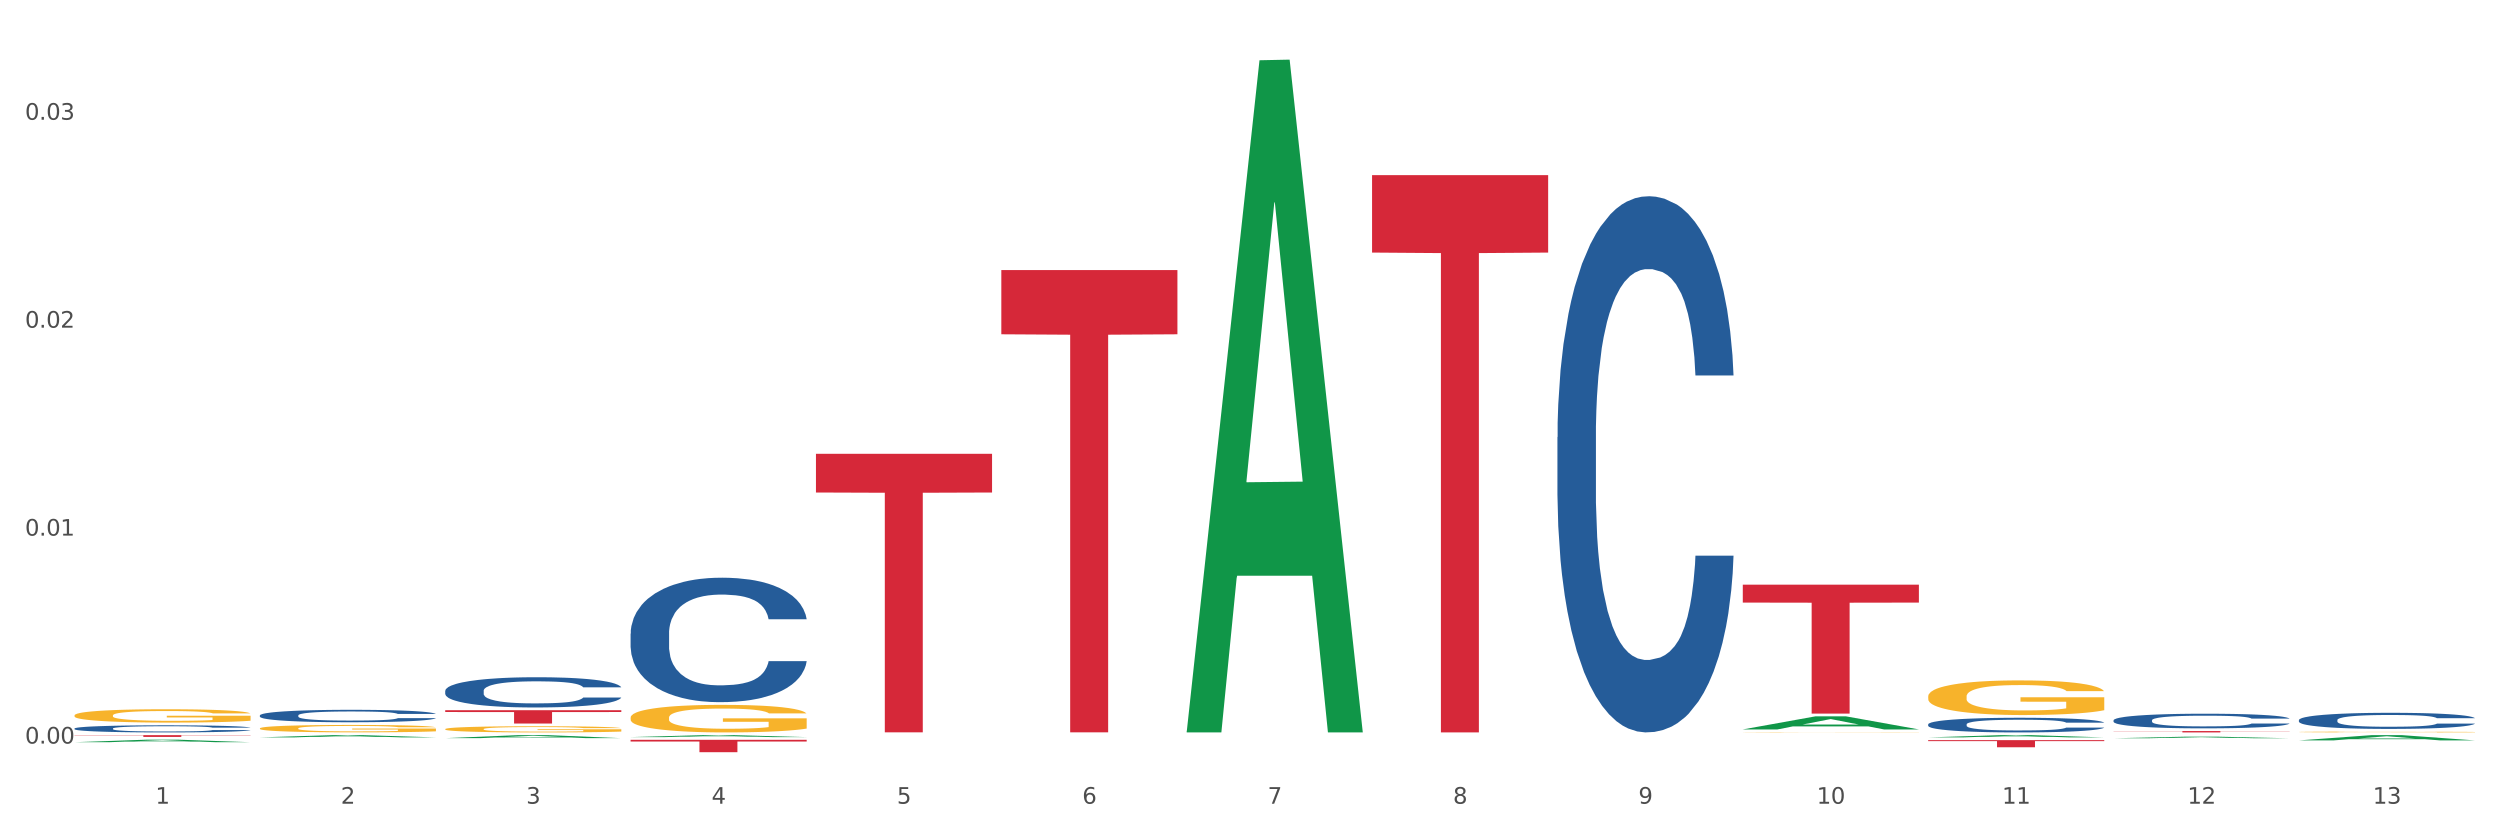
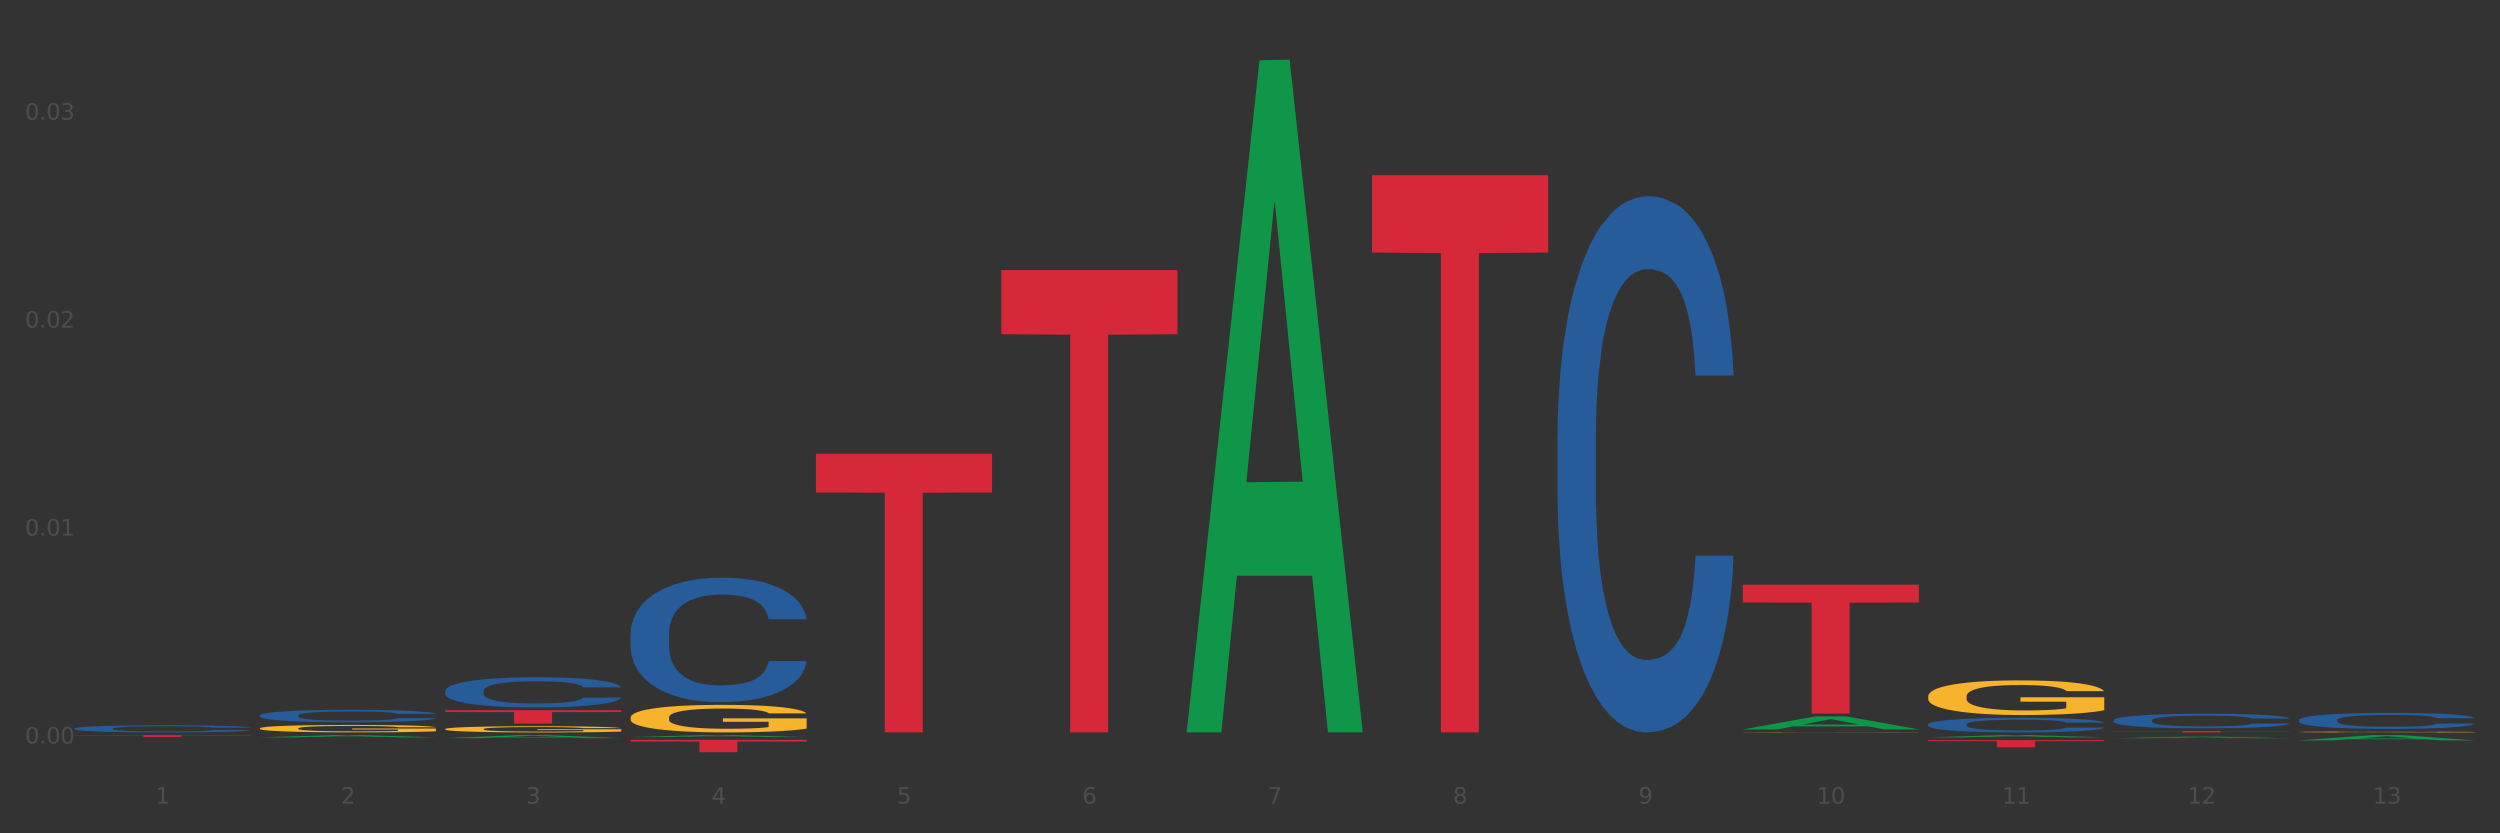
<svg xmlns="http://www.w3.org/2000/svg" xmlns:xlink="http://www.w3.org/1999/xlink" width="1080pt" height="360pt" viewBox="0 0 1080 360" version="1.1">
  <rect x="0" y="0" width="1080" height="360" fill="#333333" stroke="none" />
  <defs>
    <style type="text/css">*{stroke-linejoin: round; stroke-linecap: butt}</style>
  </defs>
  <g id="figure_1">
    <g id="patch_1">
-       <path d="M 0 360  L 1080 360  L 1080 0  L 0 0  z " style="fill: #ffffff; stroke: #ffffff; stroke-linejoin: miter" />
-     </g>
+       </g>
    <g id="axes_1">
      <g id="matplotlib.axis_1">
        <g id="xtick_1">
          <g id="text_1">
            <g style="fill: #4d4d4d" transform="translate(67.159 347.204) scale(0.096 -0.096)">
              <defs>
                <path id="DejaVuSans-31" d="M 794 531  L 1825 531  L 1825 4091  L 703 3866  L 703 4441  L 1819 4666  L 2450 4666  L 2450 531  L 3481 531  L 3481 0  L 794 0  L 794 531  z " transform="scale(0.016)" />
              </defs>
              <use xlink:href="#DejaVuSans-31" />
            </g>
          </g>
        </g>
        <g id="xtick_2">
          <g id="text_2">
            <g style="fill: #4d4d4d" transform="translate(147.238 347.204) scale(0.096 -0.096)">
              <defs>
                <path id="DejaVuSans-32" d="M 1228 531  L 3431 531  L 3431 0  L 469 0  L 469 531  Q 828 903 1448 1529  Q 2069 2156 2228 2338  Q 2531 2678 2651 2914  Q 2772 3150 2772 3378  Q 2772 3750 2511 3984  Q 2250 4219 1831 4219  Q 1534 4219 1204 4116  Q 875 4013 500 3803  L 500 4441  Q 881 4594 1212 4672  Q 1544 4750 1819 4750  Q 2544 4750 2975 4387  Q 3406 4025 3406 3419  Q 3406 3131 3298 2873  Q 3191 2616 2906 2266  Q 2828 2175 2409 1742  Q 1991 1309 1228 531  z " transform="scale(0.016)" />
              </defs>
              <use xlink:href="#DejaVuSans-32" />
            </g>
          </g>
        </g>
        <g id="xtick_3">
          <g id="text_3">
            <g style="fill: #4d4d4d" transform="translate(227.317 347.204) scale(0.096 -0.096)">
              <defs>
                <path id="DejaVuSans-33" d="M 2597 2516  Q 3050 2419 3304 2112  Q 3559 1806 3559 1356  Q 3559 666 3084 287  Q 2609 -91 1734 -91  Q 1441 -91 1130 -33  Q 819 25 488 141  L 488 750  Q 750 597 1062 519  Q 1375 441 1716 441  Q 2309 441 2620 675  Q 2931 909 2931 1356  Q 2931 1769 2642 2001  Q 2353 2234 1838 2234  L 1294 2234  L 1294 2753  L 1863 2753  Q 2328 2753 2575 2939  Q 2822 3125 2822 3475  Q 2822 3834 2567 4026  Q 2313 4219 1838 4219  Q 1578 4219 1281 4162  Q 984 4106 628 3988  L 628 4550  Q 988 4650 1302 4700  Q 1616 4750 1894 4750  Q 2613 4750 3031 4423  Q 3450 4097 3450 3541  Q 3450 3153 3228 2886  Q 3006 2619 2597 2516  z " transform="scale(0.016)" />
              </defs>
              <use xlink:href="#DejaVuSans-33" />
            </g>
          </g>
        </g>
        <g id="xtick_4">
          <g id="text_4">
            <g style="fill: #4d4d4d" transform="translate(307.396 347.204) scale(0.096 -0.096)">
              <defs>
                <path id="DejaVuSans-34" d="M 2419 4116  L 825 1625  L 2419 1625  L 2419 4116  z M 2253 4666  L 3047 4666  L 3047 1625  L 3713 1625  L 3713 1100  L 3047 1100  L 3047 0  L 2419 0  L 2419 1100  L 313 1100  L 313 1709  L 2253 4666  z " transform="scale(0.016)" />
              </defs>
              <use xlink:href="#DejaVuSans-34" />
            </g>
          </g>
        </g>
        <g id="xtick_5">
          <g id="text_5">
            <g style="fill: #4d4d4d" transform="translate(387.475 347.204) scale(0.096 -0.096)">
              <defs>
                <path id="DejaVuSans-35" d="M 691 4666  L 3169 4666  L 3169 4134  L 1269 4134  L 1269 2991  Q 1406 3038 1543 3061  Q 1681 3084 1819 3084  Q 2600 3084 3056 2656  Q 3513 2228 3513 1497  Q 3513 744 3044 326  Q 2575 -91 1722 -91  Q 1428 -91 1123 -41  Q 819 9 494 109  L 494 744  Q 775 591 1075 516  Q 1375 441 1709 441  Q 2250 441 2565 725  Q 2881 1009 2881 1497  Q 2881 1984 2565 2268  Q 2250 2553 1709 2553  Q 1456 2553 1204 2497  Q 953 2441 691 2322  L 691 4666  z " transform="scale(0.016)" />
              </defs>
              <use xlink:href="#DejaVuSans-35" />
            </g>
          </g>
        </g>
        <g id="xtick_6">
          <g id="text_6">
            <g style="fill: #4d4d4d" transform="translate(467.554 347.204) scale(0.096 -0.096)">
              <defs>
                <path id="DejaVuSans-36" d="M 2113 2584  Q 1688 2584 1439 2293  Q 1191 2003 1191 1497  Q 1191 994 1439 701  Q 1688 409 2113 409  Q 2538 409 2786 701  Q 3034 994 3034 1497  Q 3034 2003 2786 2293  Q 2538 2584 2113 2584  z M 3366 4563  L 3366 3988  Q 3128 4100 2886 4159  Q 2644 4219 2406 4219  Q 1781 4219 1451 3797  Q 1122 3375 1075 2522  Q 1259 2794 1537 2939  Q 1816 3084 2150 3084  Q 2853 3084 3261 2657  Q 3669 2231 3669 1497  Q 3669 778 3244 343  Q 2819 -91 2113 -91  Q 1303 -91 875 529  Q 447 1150 447 2328  Q 447 3434 972 4092  Q 1497 4750 2381 4750  Q 2619 4750 2861 4703  Q 3103 4656 3366 4563  z " transform="scale(0.016)" />
              </defs>
              <use xlink:href="#DejaVuSans-36" />
            </g>
          </g>
        </g>
        <g id="xtick_7">
          <g id="text_7">
            <g style="fill: #4d4d4d" transform="translate(547.634 347.204) scale(0.096 -0.096)">
              <defs>
                <path id="DejaVuSans-37" d="M 525 4666  L 3525 4666  L 3525 4397  L 1831 0  L 1172 0  L 2766 4134  L 525 4134  L 525 4666  z " transform="scale(0.016)" />
              </defs>
              <use xlink:href="#DejaVuSans-37" />
            </g>
          </g>
        </g>
        <g id="xtick_8">
          <g id="text_8">
            <g style="fill: #4d4d4d" transform="translate(627.713 347.204) scale(0.096 -0.096)">
              <defs>
                <path id="DejaVuSans-38" d="M 2034 2216  Q 1584 2216 1326 1975  Q 1069 1734 1069 1313  Q 1069 891 1326 650  Q 1584 409 2034 409  Q 2484 409 2743 651  Q 3003 894 3003 1313  Q 3003 1734 2745 1975  Q 2488 2216 2034 2216  z M 1403 2484  Q 997 2584 770 2862  Q 544 3141 544 3541  Q 544 4100 942 4425  Q 1341 4750 2034 4750  Q 2731 4750 3128 4425  Q 3525 4100 3525 3541  Q 3525 3141 3298 2862  Q 3072 2584 2669 2484  Q 3125 2378 3379 2068  Q 3634 1759 3634 1313  Q 3634 634 3220 271  Q 2806 -91 2034 -91  Q 1263 -91 848 271  Q 434 634 434 1313  Q 434 1759 690 2068  Q 947 2378 1403 2484  z M 1172 3481  Q 1172 3119 1398 2916  Q 1625 2713 2034 2713  Q 2441 2713 2670 2916  Q 2900 3119 2900 3481  Q 2900 3844 2670 4047  Q 2441 4250 2034 4250  Q 1625 4250 1398 4047  Q 1172 3844 1172 3481  z " transform="scale(0.016)" />
              </defs>
              <use xlink:href="#DejaVuSans-38" />
            </g>
          </g>
        </g>
        <g id="xtick_9">
          <g id="text_9">
            <g style="fill: #4d4d4d" transform="translate(707.792 347.204) scale(0.096 -0.096)">
              <defs>
                <path id="DejaVuSans-39" d="M 703 97  L 703 672  Q 941 559 1184 500  Q 1428 441 1663 441  Q 2288 441 2617 861  Q 2947 1281 2994 2138  Q 2813 1869 2534 1725  Q 2256 1581 1919 1581  Q 1219 1581 811 2004  Q 403 2428 403 3163  Q 403 3881 828 4315  Q 1253 4750 1959 4750  Q 2769 4750 3195 4129  Q 3622 3509 3622 2328  Q 3622 1225 3098 567  Q 2575 -91 1691 -91  Q 1453 -91 1209 -44  Q 966 3 703 97  z M 1959 2075  Q 2384 2075 2632 2365  Q 2881 2656 2881 3163  Q 2881 3666 2632 3958  Q 2384 4250 1959 4250  Q 1534 4250 1286 3958  Q 1038 3666 1038 3163  Q 1038 2656 1286 2365  Q 1534 2075 1959 2075  z " transform="scale(0.016)" />
              </defs>
              <use xlink:href="#DejaVuSans-39" />
            </g>
          </g>
        </g>
        <g id="xtick_10">
          <g id="text_10">
            <g style="fill: #4d4d4d" transform="translate(784.817 347.204) scale(0.096 -0.096)">
              <defs>
                <path id="DejaVuSans-30" d="M 2034 4250  Q 1547 4250 1301 3770  Q 1056 3291 1056 2328  Q 1056 1369 1301 889  Q 1547 409 2034 409  Q 2525 409 2770 889  Q 3016 1369 3016 2328  Q 3016 3291 2770 3770  Q 2525 4250 2034 4250  z M 2034 4750  Q 2819 4750 3233 4129  Q 3647 3509 3647 2328  Q 3647 1150 3233 529  Q 2819 -91 2034 -91  Q 1250 -91 836 529  Q 422 1150 422 2328  Q 422 3509 836 4129  Q 1250 4750 2034 4750  z " transform="scale(0.016)" />
              </defs>
              <use xlink:href="#DejaVuSans-31" />
              <use xlink:href="#DejaVuSans-30" transform="translate(63.623 0)" />
            </g>
          </g>
        </g>
        <g id="xtick_11">
          <g id="text_11">
            <g style="fill: #4d4d4d" transform="translate(864.896 347.204) scale(0.096 -0.096)">
              <use xlink:href="#DejaVuSans-31" />
              <use xlink:href="#DejaVuSans-31" transform="translate(63.623 0)" />
            </g>
          </g>
        </g>
        <g id="xtick_12">
          <g id="text_12">
            <g style="fill: #4d4d4d" transform="translate(944.975 347.204) scale(0.096 -0.096)">
              <use xlink:href="#DejaVuSans-31" />
              <use xlink:href="#DejaVuSans-32" transform="translate(63.623 0)" />
            </g>
          </g>
        </g>
        <g id="xtick_13">
          <g id="text_13">
            <g style="fill: #4d4d4d" transform="translate(1025.054 347.204) scale(0.096 -0.096)">
              <use xlink:href="#DejaVuSans-31" />
              <use xlink:href="#DejaVuSans-33" transform="translate(63.623 0)" />
            </g>
          </g>
        </g>
        <g id="xtick_14" />
        <g id="xtick_15" />
        <g id="xtick_16" />
        <g id="xtick_17" />
        <g id="xtick_18" />
        <g id="xtick_19" />
        <g id="xtick_20" />
        <g id="xtick_21" />
        <g id="xtick_22" />
        <g id="xtick_23" />
        <g id="xtick_24" />
        <g id="xtick_25" />
      </g>
      <g id="matplotlib.axis_2">
        <g id="ytick_1">
          <g id="text_14">
            <g style="fill: #4d4d4d" transform="translate(10.8 321.223) scale(0.096 -0.096)">
              <defs>
                <path id="DejaVuSans-2e" d="M 684 794  L 1344 794  L 1344 0  L 684 0  L 684 794  z " transform="scale(0.016)" />
              </defs>
              <use xlink:href="#DejaVuSans-30" />
              <use xlink:href="#DejaVuSans-2e" transform="translate(63.623 0)" />
              <use xlink:href="#DejaVuSans-30" transform="translate(95.41 0)" />
              <use xlink:href="#DejaVuSans-30" transform="translate(159.033 0)" />
            </g>
          </g>
        </g>
        <g id="ytick_2">
          <g id="text_15">
            <g style="fill: #4d4d4d" transform="translate(10.8 231.391) scale(0.096 -0.096)">
              <use xlink:href="#DejaVuSans-30" />
              <use xlink:href="#DejaVuSans-2e" transform="translate(63.623 0)" />
              <use xlink:href="#DejaVuSans-30" transform="translate(95.41 0)" />
              <use xlink:href="#DejaVuSans-31" transform="translate(159.033 0)" />
            </g>
          </g>
        </g>
        <g id="ytick_3">
          <g id="text_16">
            <g style="fill: #4d4d4d" transform="translate(10.8 141.56) scale(0.096 -0.096)">
              <use xlink:href="#DejaVuSans-30" />
              <use xlink:href="#DejaVuSans-2e" transform="translate(63.623 0)" />
              <use xlink:href="#DejaVuSans-30" transform="translate(95.41 0)" />
              <use xlink:href="#DejaVuSans-32" transform="translate(159.033 0)" />
            </g>
          </g>
        </g>
        <g id="ytick_4">
          <g id="text_17">
            <g style="fill: #4d4d4d" transform="translate(10.8 51.728) scale(0.096 -0.096)">
              <use xlink:href="#DejaVuSans-30" />
              <use xlink:href="#DejaVuSans-2e" transform="translate(63.623 0)" />
              <use xlink:href="#DejaVuSans-30" transform="translate(95.41 0)" />
              <use xlink:href="#DejaVuSans-33" transform="translate(159.033 0)" />
            </g>
          </g>
        </g>
        <g id="ytick_5" />
        <g id="ytick_6" />
        <g id="ytick_7" />
      </g>
      <g id="PolyCollection_1">
-         <path d="M 32.175 320.633  L 32.253 320.632  L 63.625 319.526  L 76.644 319.525  L 108.25 320.635  L 93.192 320.635  L 86.369 320.377  L 53.978 320.377  L 53.743 320.381  L 47.155 320.635  L 32.175 320.635  L 32.175 320.633  L 58.056 320.222  L 82.291 320.221  L 70.291 319.762  L 70.134 319.76  L 69.977 319.763  L 57.978 320.221  L 58.056 320.222  L 32.175 320.633  z " clip-path="url(#pf3daab3e0f)" style="fill: #109648" />
        <path d="M 832.967 319.727  L 909.042 319.727  L 909.042 320.156  L 879.116 320.159  L 879.116 322.816  L 862.712 322.816  L 862.712 320.159  L 832.967 320.156  L 832.967 319.73  L 832.967 319.727  z " clip-path="url(#pf3daab3e0f)" style="fill: #d62839" />
        <path d="M 752.887 252.576  L 828.963 252.576  L 828.963 260.317  L 799.037 260.369  L 799.037 308.277  L 782.632 308.277  L 782.632 260.369  L 752.887 260.317  L 752.887 252.628  L 752.887 252.576  z " clip-path="url(#pf3daab3e0f)" style="fill: #d62839" />
        <path d="M 592.729 75.655  L 668.804 75.655  L 668.804 109.112  L 638.879 109.338  L 638.879 316.409  L 622.474 316.409  L 622.474 109.338  L 592.729 109.112  L 592.729 75.881  L 592.729 75.655  z " clip-path="url(#pf3daab3e0f)" style="fill: #d62839" />
        <path d="M 432.571 116.657  L 508.646 116.657  L 508.646 144.41  L 478.721 144.597  L 478.721 316.363  L 462.316 316.363  L 462.316 144.597  L 432.571 144.41  L 432.571 116.845  L 432.571 116.657  z " clip-path="url(#pf3daab3e0f)" style="fill: #d62839" />
        <path d="M 352.492 196.04  L 428.567 196.04  L 428.567 212.76  L 398.641 212.873  L 398.641 316.357  L 382.237 316.357  L 382.237 212.873  L 352.492 212.76  L 352.492 196.153  L 352.492 196.04  z " clip-path="url(#pf3daab3e0f)" style="fill: #d62839" />
        <path d="M 272.412 319.597  L 348.488 319.597  L 348.488 320.341  L 318.562 320.346  L 318.562 324.95  L 302.157 324.95  L 302.157 320.346  L 272.412 320.341  L 272.412 319.602  L 272.412 319.597  z " clip-path="url(#pf3daab3e0f)" style="fill: #d62839" />
        <path d="M 913.046 315.815  L 989.121 315.815  L 989.121 315.898  L 959.196 315.898  L 959.196 316.409  L 942.791 316.409  L 942.791 315.898  L 913.046 315.898  L 913.046 315.816  L 913.046 315.815  z " clip-path="url(#pf3daab3e0f)" style="fill: #d62839" />
        <path d="M 192.333 306.795  L 268.408 306.795  L 268.408 307.598  L 238.483 307.603  L 238.483 312.569  L 222.078 312.569  L 222.078 307.603  L 192.333 307.598  L 192.333 306.801  L 192.333 306.795  z " clip-path="url(#pf3daab3e0f)" style="fill: #d62839" />
        <path d="M 913.046 311.164  L 913.136 311.159  L 913.136 310.997  L 913.405 310.777  L 914.395 310.373  L 915.653 310.067  L 917.812 309.709  L 918.981 309.558  L 920.509 309.391  L 923.657 309.119  L 927.254 308.888  L 929.771 308.761  L 931.66 308.68  L 935.886 308.536  L 938.314 308.472  L 940.832 308.42  L 942.99 308.386  L 946.587 308.345  L 949.465 308.328  L 952.792 308.322  L 955.579 308.328  L 959.266 308.351  L 964.662 308.42  L 966.73 308.461  L 969.518 308.53  L 972.395 308.622  L 974.733 308.715  L 977.431 308.848  L 980.218 309.021  L 982.916 309.241  L 984.805 309.443  L 986.333 309.657  L 987.682 309.917  L 988.671 310.2  L 989.121 310.436  L 972.665 310.436  L 972.215 310.223  L 971.316 309.992  L 970.417 309.836  L 969.428 309.709  L 967.899 309.564  L 966.55 309.472  L 964.302 309.362  L 962.234 309.293  L 960.525 309.252  L 958.457 309.218  L 954.051 309.183  L 950.903 309.183  L 948.925 309.194  L 946.497 309.223  L 944.429 309.264  L 942.001 309.333  L 940.113 309.408  L 938.224 309.506  L 937.145 309.576  L 935.527 309.703  L 934.447 309.807  L 933.009 309.986  L 932.199 310.113  L 930.761 310.442  L 930.131 310.685  L 929.861 310.852  L 929.681 311.037  L 929.681 311.939  L 930.221 312.343  L 930.671 312.516  L 931.39 312.713  L 932.739 312.967  L 934.717 313.215  L 936.785 313.394  L 938.494 313.504  L 940.113 313.585  L 941.731 313.649  L 943.71 313.706  L 945.328 313.741  L 947.756 313.776  L 950.634 313.793  L 952.882 313.793  L 957.468 313.764  L 959.536 313.735  L 961.514 313.695  L 963.673 313.631  L 965.381 313.562  L 966.37 313.51  L 967.989 313.4  L 969.248 313.285  L 970.327 313.152  L 971.046 313.036  L 971.856 312.863  L 972.485 312.666  L 972.665 312.562  L 989.121 312.562  L 988.761 312.77  L 988.132 312.973  L 986.873 313.244  L 985.884 313.4  L 984.355 313.591  L 982.736 313.753  L 980.488 313.932  L 978.42 314.065  L 976.262 314.18  L 973.924 314.284  L 969.697 314.428  L 968.169 314.469  L 964.931 314.538  L 962.414 314.579  L 958.727 314.619  L 954.95 314.642  L 950.993 314.648  L 947.486 314.636  L 943.62 314.602  L 941.192 314.567  L 938.494 314.515  L 935.347 314.434  L 932.379 314.336  L 929.592 314.221  L 926.984 314.088  L 924.556 313.937  L 921.409 313.689  L 919.071 313.446  L 917.362 313.221  L 916.193 313.03  L 915.024 312.788  L 914.395 312.62  L 913.405 312.216  L 913.046 311.84  L 913.046 311.164  z " clip-path="url(#pf3daab3e0f)" style="fill: #255c99" />
        <path d="M 832.967 312.918  L 833.056 312.912  L 833.056 312.75  L 833.326 312.53  L 834.315 312.125  L 835.574 311.818  L 837.732 311.459  L 838.901 311.309  L 840.43 311.141  L 843.577 310.869  L 847.174 310.637  L 849.692 310.51  L 851.581 310.429  L 855.807 310.284  L 858.235 310.221  L 860.753 310.169  L 862.911 310.134  L 866.508 310.093  L 869.385 310.076  L 872.713 310.07  L 875.5 310.076  L 879.187 310.099  L 884.583 310.169  L 886.651 310.209  L 889.438 310.279  L 892.316 310.371  L 894.654 310.464  L 897.352 310.597  L 900.139 310.771  L 902.837 310.991  L 904.725 311.193  L 906.254 311.407  L 907.603 311.668  L 908.592 311.951  L 909.042 312.189  L 892.586 312.189  L 892.136 311.975  L 891.237 311.743  L 890.338 311.587  L 889.348 311.459  L 887.82 311.315  L 886.471 311.222  L 884.223 311.112  L 882.155 311.043  L 880.446 311.002  L 878.378 310.967  L 873.972 310.933  L 870.824 310.933  L 868.846 310.944  L 866.418 310.973  L 864.35 311.014  L 861.922 311.083  L 860.033 311.158  L 858.145 311.257  L 857.066 311.326  L 855.447 311.454  L 854.368 311.558  L 852.929 311.737  L 852.12 311.865  L 850.681 312.195  L 850.052 312.438  L 849.782 312.606  L 849.602 312.791  L 849.602 313.694  L 850.142 314.099  L 850.591 314.273  L 851.311 314.469  L 852.66 314.724  L 854.638 314.973  L 856.706 315.153  L 858.415 315.262  L 860.033 315.344  L 861.652 315.407  L 863.63 315.465  L 865.249 315.5  L 867.677 315.535  L 870.554 315.552  L 872.803 315.552  L 877.389 315.523  L 879.457 315.494  L 881.435 315.454  L 883.593 315.39  L 885.302 315.32  L 886.291 315.268  L 887.91 315.158  L 889.169 315.043  L 890.248 314.909  L 890.967 314.794  L 891.776 314.62  L 892.406 314.423  L 892.586 314.319  L 909.042 314.319  L 908.682 314.527  L 908.053 314.73  L 906.794 315.002  L 905.804 315.158  L 904.276 315.349  L 902.657 315.511  L 900.409 315.691  L 898.341 315.824  L 896.183 315.94  L 893.845 316.044  L 889.618 316.189  L 888.09 316.229  L 884.852 316.299  L 882.334 316.339  L 878.648 316.38  L 874.871 316.403  L 870.914 316.409  L 867.407 316.397  L 863.54 316.362  L 861.113 316.328  L 858.415 316.276  L 855.268 316.194  L 852.3 316.096  L 849.512 315.98  L 846.905 315.847  L 844.477 315.697  L 841.329 315.448  L 838.991 315.205  L 837.283 314.979  L 836.114 314.788  L 834.945 314.545  L 834.315 314.377  L 833.326 313.972  L 832.967 313.595  L 832.967 312.918  z " clip-path="url(#pf3daab3e0f)" style="fill: #255c99" />
        <path d="M 672.808 188.844  L 672.898 188.633  L 672.898 182.71  L 673.168 174.671  L 674.157 159.864  L 675.416 148.652  L 677.574 135.537  L 678.743 130.037  L 680.272 123.903  L 683.419 113.961  L 687.016 105.499  L 689.534 100.846  L 691.422 97.884  L 695.649 92.596  L 698.077 90.269  L 700.595 88.365  L 702.753 87.096  L 706.35 85.615  L 709.227 84.98  L 712.554 84.769  L 715.342 84.98  L 719.029 85.827  L 724.424 88.365  L 726.492 89.846  L 729.28 92.384  L 732.158 95.769  L 734.496 99.153  L 737.193 104.019  L 739.981 110.365  L 742.679 118.403  L 744.567 125.807  L 746.096 133.634  L 747.445 143.153  L 748.434 153.518  L 748.883 162.191  L 732.427 162.191  L 731.978 154.364  L 731.079 145.903  L 730.179 140.191  L 729.19 135.537  L 727.661 130.249  L 726.313 126.864  L 724.065 122.845  L 721.996 120.307  L 720.288 118.826  L 718.22 117.557  L 713.813 116.288  L 710.666 116.288  L 708.688 116.711  L 706.26 117.768  L 704.191 119.249  L 701.764 121.788  L 699.875 124.538  L 697.987 128.134  L 696.908 130.672  L 695.289 135.326  L 694.21 139.133  L 692.771 145.691  L 691.962 150.345  L 690.523 162.402  L 689.894 171.287  L 689.624 177.421  L 689.444 184.19  L 689.444 217.19  L 689.984 231.997  L 690.433 238.343  L 691.153 245.535  L 692.501 254.843  L 694.48 263.939  L 696.548 270.497  L 698.257 274.516  L 699.875 277.477  L 701.494 279.804  L 703.472 281.919  L 705.091 283.189  L 707.519 284.458  L 710.396 285.092  L 712.644 285.092  L 717.23 284.035  L 719.299 282.977  L 721.277 281.496  L 723.435 279.169  L 725.144 276.631  L 726.133 274.727  L 727.751 270.708  L 729.01 266.477  L 730.089 261.612  L 730.809 257.381  L 731.618 251.035  L 732.248 243.843  L 732.427 240.036  L 748.883 240.036  L 748.524 247.651  L 747.894 255.055  L 746.635 264.997  L 745.646 270.708  L 744.117 277.689  L 742.499 283.612  L 740.251 290.169  L 738.183 295.035  L 736.024 299.265  L 733.686 303.073  L 729.46 308.361  L 727.931 309.842  L 724.694 312.38  L 722.176 313.861  L 718.489 315.342  L 714.713 316.188  L 710.756 316.4  L 707.249 315.977  L 703.382 314.707  L 700.954 313.438  L 698.257 311.534  L 695.109 308.573  L 692.142 304.977  L 689.354 300.746  L 686.746 295.881  L 684.318 290.381  L 681.171 281.285  L 678.833 272.4  L 677.125 264.151  L 675.956 257.17  L 674.787 248.285  L 674.157 242.151  L 673.168 227.343  L 672.808 213.594  L 672.808 188.844  z " clip-path="url(#pf3daab3e0f)" style="fill: #255c99" />
        <path d="M 272.412 273.725  L 272.502 273.676  L 272.502 272.301  L 272.772 270.435  L 273.761 266.997  L 275.02 264.394  L 277.178 261.35  L 278.347 260.073  L 279.876 258.649  L 283.023 256.341  L 286.62 254.377  L 289.138 253.296  L 291.027 252.609  L 295.253 251.381  L 297.681 250.841  L 300.199 250.399  L 302.357 250.104  L 305.954 249.761  L 308.831 249.613  L 312.159 249.564  L 314.946 249.613  L 318.633 249.81  L 324.028 250.399  L 326.097 250.743  L 328.884 251.332  L 331.762 252.118  L 334.1 252.904  L 336.798 254.033  L 339.585 255.506  L 342.283 257.372  L 344.171 259.091  L 345.7 260.908  L 347.049 263.118  L 348.038 265.524  L 348.488 267.537  L 332.032 267.537  L 331.582 265.72  L 330.683 263.756  L 329.784 262.43  L 328.794 261.35  L 327.266 260.122  L 325.917 259.336  L 323.669 258.403  L 321.601 257.814  L 319.892 257.47  L 317.824 257.176  L 313.418 256.881  L 310.27 256.881  L 308.292 256.979  L 305.864 257.225  L 303.796 257.569  L 301.368 258.158  L 299.479 258.796  L 297.591 259.631  L 296.512 260.22  L 294.893 261.301  L 293.814 262.185  L 292.375 263.707  L 291.566 264.787  L 290.127 267.586  L 289.498 269.649  L 289.228 271.073  L 289.048 272.644  L 289.048 280.305  L 289.588 283.743  L 290.037 285.216  L 290.757 286.885  L 292.106 289.046  L 294.084 291.158  L 296.152 292.68  L 297.861 293.613  L 299.479 294.3  L 301.098 294.841  L 303.076 295.332  L 304.695 295.626  L 307.123 295.921  L 310 296.068  L 312.249 296.068  L 316.835 295.823  L 318.903 295.577  L 320.881 295.233  L 323.039 294.693  L 324.748 294.104  L 325.737 293.662  L 327.356 292.729  L 328.615 291.747  L 329.694 290.617  L 330.413 289.635  L 331.222 288.162  L 331.852 286.492  L 332.032 285.609  L 348.488 285.609  L 348.128 287.376  L 347.498 289.095  L 346.24 291.403  L 345.25 292.729  L 343.722 294.35  L 342.103 295.725  L 339.855 297.247  L 337.787 298.376  L 335.629 299.358  L 333.291 300.242  L 329.064 301.47  L 327.535 301.814  L 324.298 302.403  L 321.78 302.747  L 318.094 303.091  L 314.317 303.287  L 310.36 303.336  L 306.853 303.238  L 302.986 302.943  L 300.558 302.649  L 297.861 302.207  L 294.713 301.519  L 291.746 300.684  L 288.958 299.702  L 286.351 298.573  L 283.923 297.296  L 280.775 295.184  L 278.437 293.122  L 276.729 291.207  L 275.56 289.586  L 274.391 287.524  L 273.761 286.1  L 272.772 282.662  L 272.412 279.47  L 272.412 273.725  z " clip-path="url(#pf3daab3e0f)" style="fill: #255c99" />
        <path d="M 192.333 298.435  L 192.423 298.423  L 192.423 298.089  L 192.693 297.635  L 193.682 296.8  L 194.941 296.168  L 197.099 295.428  L 198.268 295.118  L 199.797 294.772  L 202.944 294.212  L 206.541 293.734  L 209.059 293.472  L 210.947 293.305  L 215.174 293.007  L 217.602 292.875  L 220.12 292.768  L 222.278 292.697  L 225.875 292.613  L 228.752 292.577  L 232.079 292.565  L 234.867 292.577  L 238.554 292.625  L 243.949 292.768  L 246.018 292.852  L 248.805 292.995  L 251.683 293.186  L 254.021 293.377  L 256.718 293.651  L 259.506 294.009  L 262.204 294.462  L 264.092 294.88  L 265.621 295.321  L 266.97 295.858  L 267.959 296.442  L 268.408 296.931  L 251.953 296.931  L 251.503 296.49  L 250.604 296.013  L 249.704 295.691  L 248.715 295.428  L 247.187 295.13  L 245.838 294.939  L 243.59 294.713  L 241.521 294.569  L 239.813 294.486  L 237.745 294.414  L 233.338 294.343  L 230.191 294.343  L 228.213 294.367  L 225.785 294.426  L 223.717 294.51  L 221.289 294.653  L 219.4 294.808  L 217.512 295.011  L 216.433 295.154  L 214.814 295.416  L 213.735 295.631  L 212.296 296.001  L 211.487 296.263  L 210.048 296.943  L 209.419 297.444  L 209.149 297.79  L 208.969 298.172  L 208.969 300.033  L 209.509 300.868  L 209.958 301.226  L 210.678 301.632  L 212.027 302.157  L 214.005 302.669  L 216.073 303.039  L 217.782 303.266  L 219.4 303.433  L 221.019 303.564  L 222.997 303.683  L 224.616 303.755  L 227.044 303.827  L 229.921 303.862  L 232.169 303.862  L 236.755 303.803  L 238.824 303.743  L 240.802 303.66  L 242.96 303.528  L 244.669 303.385  L 245.658 303.278  L 247.276 303.051  L 248.535 302.813  L 249.615 302.538  L 250.334 302.3  L 251.143 301.942  L 251.773 301.536  L 251.953 301.321  L 268.408 301.321  L 268.049 301.751  L 267.419 302.168  L 266.16 302.729  L 265.171 303.051  L 263.643 303.445  L 262.024 303.779  L 259.776 304.149  L 257.708 304.423  L 255.549 304.662  L 253.211 304.876  L 248.985 305.175  L 247.456 305.258  L 244.219 305.401  L 241.701 305.485  L 238.014 305.568  L 234.238 305.616  L 230.281 305.628  L 226.774 305.604  L 222.907 305.533  L 220.479 305.461  L 217.782 305.354  L 214.634 305.187  L 211.667 304.984  L 208.879 304.745  L 206.271 304.471  L 203.843 304.161  L 200.696 303.648  L 198.358 303.147  L 196.65 302.681  L 195.481 302.288  L 194.312 301.787  L 193.682 301.441  L 192.693 300.606  L 192.333 299.83  L 192.333 298.435  z " clip-path="url(#pf3daab3e0f)" style="fill: #255c99" />
        <path d="M 112.254 309.051  L 112.344 309.046  L 112.344 308.909  L 112.614 308.722  L 113.603 308.378  L 114.862 308.118  L 117.02 307.813  L 118.189 307.685  L 119.718 307.543  L 122.865 307.312  L 126.462 307.115  L 128.98 307.007  L 130.868 306.939  L 135.095 306.816  L 137.523 306.762  L 140.04 306.718  L 142.199 306.688  L 145.796 306.654  L 148.673 306.639  L 152 306.634  L 154.788 306.639  L 158.475 306.659  L 163.87 306.718  L 165.938 306.752  L 168.726 306.811  L 171.604 306.889  L 173.942 306.968  L 176.639 307.081  L 179.427 307.228  L 182.125 307.415  L 184.013 307.587  L 185.542 307.769  L 186.891 307.99  L 187.88 308.231  L 188.329 308.432  L 171.873 308.432  L 171.424 308.25  L 170.525 308.054  L 169.625 307.921  L 168.636 307.813  L 167.107 307.69  L 165.759 307.612  L 163.51 307.518  L 161.442 307.459  L 159.734 307.425  L 157.665 307.395  L 153.259 307.366  L 150.112 307.366  L 148.134 307.376  L 145.706 307.4  L 143.637 307.435  L 141.209 307.494  L 139.321 307.558  L 137.433 307.641  L 136.354 307.7  L 134.735 307.808  L 133.656 307.897  L 132.217 308.049  L 131.408 308.157  L 129.969 308.437  L 129.34 308.643  L 129.07 308.786  L 128.89 308.943  L 128.89 309.709  L 129.43 310.053  L 129.879 310.2  L 130.599 310.368  L 131.947 310.584  L 133.926 310.795  L 135.994 310.947  L 137.702 311.041  L 139.321 311.109  L 140.94 311.163  L 142.918 311.212  L 144.537 311.242  L 146.965 311.271  L 149.842 311.286  L 152.09 311.286  L 156.676 311.262  L 158.745 311.237  L 160.723 311.203  L 162.881 311.149  L 164.59 311.09  L 165.579 311.045  L 167.197 310.952  L 168.456 310.854  L 169.535 310.741  L 170.255 310.643  L 171.064 310.495  L 171.694 310.328  L 171.873 310.24  L 188.329 310.24  L 187.97 310.417  L 187.34 310.589  L 186.081 310.819  L 185.092 310.952  L 183.563 311.114  L 181.945 311.252  L 179.697 311.404  L 177.628 311.517  L 175.47 311.615  L 173.132 311.704  L 168.906 311.827  L 167.377 311.861  L 164.14 311.92  L 161.622 311.954  L 157.935 311.989  L 154.158 312.008  L 150.202 312.013  L 146.695 312.003  L 142.828 311.974  L 140.4 311.944  L 137.702 311.9  L 134.555 311.831  L 131.588 311.748  L 128.8 311.65  L 126.192 311.537  L 123.764 311.409  L 120.617 311.198  L 118.279 310.991  L 116.57 310.8  L 115.401 310.638  L 114.232 310.431  L 113.603 310.289  L 112.614 309.945  L 112.254 309.626  L 112.254 309.051  z " clip-path="url(#pf3daab3e0f)" style="fill: #255c99" />
        <path d="M 993.125 311.059  L 993.215 311.052  L 993.215 310.874  L 993.485 310.633  L 994.474 310.187  L 995.733 309.85  L 997.891 309.456  L 999.06 309.291  L 1000.588 309.106  L 1003.736 308.807  L 1007.333 308.553  L 1009.851 308.413  L 1011.739 308.324  L 1015.965 308.165  L 1018.393 308.095  L 1020.911 308.038  L 1023.069 307.999  L 1026.666 307.955  L 1029.544 307.936  L 1032.871 307.93  L 1035.659 307.936  L 1039.345 307.961  L 1044.741 308.038  L 1046.809 308.082  L 1049.597 308.158  L 1052.474 308.26  L 1054.812 308.362  L 1057.51 308.508  L 1060.298 308.699  L 1062.995 308.941  L 1064.884 309.163  L 1066.412 309.399  L 1067.761 309.685  L 1068.75 309.997  L 1069.2 310.257  L 1052.744 310.257  L 1052.294 310.022  L 1051.395 309.768  L 1050.496 309.596  L 1049.507 309.456  L 1047.978 309.297  L 1046.629 309.195  L 1044.381 309.074  L 1042.313 308.998  L 1040.604 308.954  L 1038.536 308.915  L 1034.13 308.877  L 1030.983 308.877  L 1029.004 308.89  L 1026.576 308.922  L 1024.508 308.966  L 1022.08 309.043  L 1020.192 309.125  L 1018.303 309.233  L 1017.224 309.31  L 1015.606 309.45  L 1014.527 309.564  L 1013.088 309.761  L 1012.278 309.901  L 1010.84 310.264  L 1010.21 310.531  L 1009.94 310.715  L 1009.761 310.919  L 1009.761 311.911  L 1010.3 312.356  L 1010.75 312.547  L 1011.469 312.763  L 1012.818 313.043  L 1014.796 313.317  L 1016.865 313.514  L 1018.573 313.635  L 1020.192 313.724  L 1021.81 313.794  L 1023.789 313.857  L 1025.407 313.895  L 1027.835 313.934  L 1030.713 313.953  L 1032.961 313.953  L 1037.547 313.921  L 1039.615 313.889  L 1041.594 313.844  L 1043.752 313.775  L 1045.46 313.698  L 1046.449 313.641  L 1048.068 313.52  L 1049.327 313.393  L 1050.406 313.247  L 1051.125 313.119  L 1051.935 312.929  L 1052.564 312.712  L 1052.744 312.598  L 1069.2 312.598  L 1068.84 312.827  L 1068.211 313.049  L 1066.952 313.348  L 1065.963 313.52  L 1064.434 313.73  L 1062.815 313.908  L 1060.567 314.105  L 1058.499 314.252  L 1056.341 314.379  L 1054.003 314.493  L 1049.777 314.652  L 1048.248 314.697  L 1045.011 314.773  L 1042.493 314.818  L 1038.806 314.862  L 1035.029 314.888  L 1031.072 314.894  L 1027.565 314.881  L 1023.699 314.843  L 1021.271 314.805  L 1018.573 314.748  L 1015.426 314.659  L 1012.458 314.55  L 1009.671 314.423  L 1007.063 314.277  L 1004.635 314.112  L 1001.488 313.838  L 999.15 313.571  L 997.441 313.323  L 996.272 313.113  L 995.103 312.846  L 994.474 312.661  L 993.485 312.216  L 993.125 311.803  L 993.125 311.059  z " clip-path="url(#pf3daab3e0f)" style="fill: #255c99" />
        <path d="M 32.175 314.711  L 32.265 314.708  L 32.265 314.629  L 32.535 314.522  L 33.524 314.325  L 34.783 314.176  L 36.941 314.002  L 38.11 313.928  L 39.639 313.847  L 42.786 313.714  L 46.383 313.602  L 48.901 313.54  L 50.789 313.5  L 55.016 313.43  L 57.443 313.399  L 59.961 313.374  L 62.119 313.357  L 65.716 313.337  L 68.594 313.329  L 71.921 313.326  L 74.709 313.329  L 78.396 313.34  L 83.791 313.374  L 85.859 313.393  L 88.647 313.427  L 91.524 313.472  L 93.862 313.517  L 96.56 313.582  L 99.348 313.666  L 102.045 313.773  L 103.934 313.872  L 105.463 313.976  L 106.811 314.103  L 107.801 314.241  L 108.25 314.356  L 91.794 314.356  L 91.345 314.252  L 90.445 314.139  L 89.546 314.063  L 88.557 314.002  L 87.028 313.931  L 85.679 313.886  L 83.431 313.833  L 81.363 313.799  L 79.655 313.779  L 77.586 313.762  L 73.18 313.745  L 70.033 313.745  L 68.054 313.751  L 65.627 313.765  L 63.558 313.785  L 61.13 313.819  L 59.242 313.855  L 57.354 313.903  L 56.274 313.937  L 54.656 313.999  L 53.577 314.049  L 52.138 314.137  L 51.329 314.199  L 49.89 314.359  L 49.26 314.477  L 48.991 314.559  L 48.811 314.649  L 48.811 315.088  L 49.35 315.285  L 49.8 315.37  L 50.519 315.465  L 51.868 315.589  L 53.847 315.71  L 55.915 315.798  L 57.623 315.851  L 59.242 315.891  L 60.861 315.922  L 62.839 315.95  L 64.457 315.967  L 66.885 315.984  L 69.763 315.992  L 72.011 315.992  L 76.597 315.978  L 78.665 315.964  L 80.644 315.944  L 82.802 315.913  L 84.51 315.879  L 85.5 315.854  L 87.118 315.801  L 88.377 315.744  L 89.456 315.679  L 90.176 315.623  L 90.985 315.539  L 91.614 315.443  L 91.794 315.392  L 108.25 315.392  L 107.89 315.494  L 107.261 315.592  L 106.002 315.725  L 105.013 315.801  L 103.484 315.893  L 101.866 315.972  L 99.618 316.06  L 97.549 316.124  L 95.391 316.181  L 93.053 316.231  L 88.827 316.302  L 87.298 316.321  L 84.061 316.355  L 81.543 316.375  L 77.856 316.395  L 74.079 316.406  L 70.123 316.409  L 66.616 316.403  L 62.749 316.386  L 60.321 316.369  L 57.623 316.344  L 54.476 316.304  L 51.509 316.257  L 48.721 316.2  L 46.113 316.136  L 43.685 316.062  L 40.538 315.941  L 38.2 315.823  L 36.491 315.713  L 35.322 315.62  L 34.153 315.502  L 33.524 315.42  L 32.535 315.223  L 32.175 315.04  L 32.175 314.711  z " clip-path="url(#pf3daab3e0f)" style="fill: #255c99" />
        <path d="M 32.175 317.576  L 108.25 317.576  L 108.25 317.685  L 78.325 317.685  L 78.325 318.358  L 61.92 318.358  L 61.92 317.685  L 32.175 317.685  L 32.175 317.577  L 32.175 317.576  z " clip-path="url(#pf3daab3e0f)" style="fill: #d62839" />
        <path d="M 112.254 314.66  L 112.344 314.657  L 112.344 314.551  L 112.524 314.461  L 113.422 314.242  L 114.769 314.06  L 115.757 313.964  L 116.745 313.885  L 117.913 313.806  L 119.35 313.724  L 121.954 313.604  L 123.571 313.543  L 125.547 313.479  L 129.14 313.385  L 131.744 313.332  L 134.439 313.289  L 138.84 313.236  L 141.714 313.213  L 144.768 313.195  L 148.45 313.183  L 151.235 313.18  L 157.342 313.189  L 162.552 313.216  L 165.067 313.236  L 168.3 313.271  L 170.007 313.294  L 172.791 313.341  L 175.665 313.403  L 177.641 313.455  L 180.605 313.555  L 182.85 313.654  L 184.916 313.777  L 185.994 313.862  L 186.802 313.94  L 187.521 314.031  L 188.24 314.174  L 172.072 314.174  L 171.444 314.072  L 170.456 313.976  L 169.019 313.882  L 167.761 313.824  L 165.606 313.75  L 163.63 313.704  L 161.564 313.669  L 159.049 313.639  L 157.073 313.625  L 154.289 313.613  L 148.81 313.616  L 145.127 313.639  L 142.612 313.669  L 140.996 313.695  L 139.559 313.724  L 137.942 313.765  L 136.056 313.826  L 134.708 313.882  L 133.361 313.952  L 132.283 314.022  L 131.295 314.104  L 130.487 314.192  L 129.858 314.282  L 129.319 314.394  L 128.87 314.578  L 128.87 314.978  L 129.05 315.069  L 129.499 315.189  L 130.038 315.279  L 130.936 315.387  L 131.744 315.46  L 133.271 315.566  L 134.978 315.653  L 136.325 315.709  L 137.672 315.756  L 140.008 315.82  L 142.612 315.873  L 144.858 315.905  L 147.912 315.934  L 149.977 315.946  L 151.774 315.952  L 156.175 315.952  L 159.318 315.943  L 162.821 315.922  L 165.516 315.896  L 167.761 315.864  L 170.276 315.811  L 171.893 315.762  L 171.893 315.151  L 152.133 315.148  L 152.133 314.741  L 188.329 314.741  L 188.329 315.934  L 186.802 315.995  L 185.096 316.051  L 183.3 316.101  L 180.605 316.162  L 177.372 316.22  L 174.497 316.261  L 171.444 316.296  L 167.851 316.329  L 163.181 316.358  L 160.306 316.37  L 156.714 316.378  L 152.492 316.381  L 148.81 316.375  L 145.217 316.361  L 141.445 316.334  L 137.762 316.296  L 134.978 316.258  L 132.194 316.212  L 129.23 316.15  L 126.894 316.092  L 125.098 316.039  L 123.122 315.972  L 120.966 315.884  L 119.35 315.805  L 117.913 315.724  L 116.386 315.618  L 115.308 315.528  L 114.23 315.414  L 113.601 315.329  L 112.883 315.197  L 112.344 315.013  L 112.254 314.66  z " clip-path="url(#pf3daab3e0f)" style="fill: #f7b32b" />
        <path d="M 112.254 318.548  L 112.333 318.547  L 143.704 317.577  L 156.723 317.576  L 188.329 318.55  L 173.271 318.55  L 166.448 318.323  L 134.057 318.323  L 133.822 318.327  L 127.234 318.55  L 112.254 318.55  L 112.254 318.548  L 138.135 318.188  L 162.37 318.187  L 150.37 317.783  L 150.213 317.782  L 150.056 317.784  L 138.057 318.187  L 138.135 318.188  L 112.254 318.548  z " clip-path="url(#pf3daab3e0f)" style="fill: #109648" />
        <path d="M 192.333 318.883  L 192.412 318.882  L 223.783 317.577  L 236.802 317.576  L 268.408 318.886  L 253.35 318.886  L 246.527 318.581  L 214.136 318.581  L 213.901 318.586  L 207.313 318.886  L 192.333 318.886  L 192.333 318.883  L 218.215 318.399  L 242.449 318.398  L 230.449 317.855  L 230.292 317.853  L 230.136 317.856  L 218.136 318.398  L 218.215 318.399  L 192.333 318.883  z " clip-path="url(#pf3daab3e0f)" style="fill: #109648" />
        <path d="M 272.412 318.429  L 272.491 318.428  L 303.862 317.577  L 316.881 317.576  L 348.488 318.43  L 333.429 318.43  L 326.606 318.231  L 294.215 318.231  L 293.98 318.234  L 287.392 318.43  L 272.412 318.43  L 272.412 318.429  L 298.294 318.113  L 322.528 318.112  L 310.528 317.758  L 310.372 317.756  L 310.215 317.759  L 298.215 318.112  L 298.294 318.113  L 272.412 318.429  z " clip-path="url(#pf3daab3e0f)" style="fill: #109648" />
        <path d="M 512.65 315.863  L 512.728 315.59  L 544.1 26.032  L 557.119 25.759  L 588.725 316.409  L 573.667 316.409  L 566.844 248.727  L 534.453 248.727  L 534.218 249.819  L 527.63 316.409  L 512.65 316.409  L 512.65 315.863  L 538.531 208.336  L 562.765 208.063  L 550.766 87.71  L 550.609 87.164  L 550.452 87.983  L 538.453 208.063  L 538.531 208.336  L 512.65 315.863  z " clip-path="url(#pf3daab3e0f)" style="fill: #109648" />
        <path d="M 993.125 316.215  L 993.215 316.215  L 993.215 316.204  L 993.394 316.194  L 994.292 316.172  L 995.64 316.153  L 996.628 316.143  L 997.616 316.134  L 998.783 316.126  L 1000.22 316.118  L 1002.825 316.105  L 1004.442 316.099  L 1006.418 316.092  L 1010.01 316.082  L 1012.615 316.077  L 1015.31 316.072  L 1019.711 316.067  L 1022.585 316.065  L 1025.639 316.063  L 1029.321 316.061  L 1032.105 316.061  L 1038.213 316.062  L 1043.422 316.065  L 1045.937 316.067  L 1049.171 316.071  L 1050.877 316.073  L 1053.662 316.078  L 1056.536 316.084  L 1058.512 316.09  L 1061.476 316.1  L 1063.721 316.11  L 1065.787 316.123  L 1066.865 316.132  L 1067.673 316.14  L 1068.392 316.15  L 1069.11 316.165  L 1052.943 316.165  L 1052.314 316.154  L 1051.326 316.144  L 1049.889 316.134  L 1048.632 316.128  L 1046.476 316.12  L 1044.5 316.116  L 1042.434 316.112  L 1039.92 316.109  L 1037.944 316.107  L 1035.159 316.106  L 1029.68 316.107  L 1025.998 316.109  L 1023.483 316.112  L 1021.866 316.115  L 1020.429 316.118  L 1018.813 316.122  L 1016.926 316.128  L 1015.579 316.134  L 1014.232 316.141  L 1013.154 316.149  L 1012.166 316.157  L 1011.358 316.166  L 1010.729 316.176  L 1010.19 316.187  L 1009.741 316.207  L 1009.741 316.248  L 1009.921 316.258  L 1010.37 316.27  L 1010.909 316.28  L 1011.807 316.291  L 1012.615 316.298  L 1014.142 316.309  L 1015.849 316.318  L 1017.196 316.324  L 1018.543 316.329  L 1020.878 316.336  L 1023.483 316.341  L 1025.728 316.345  L 1028.782 316.348  L 1030.848 316.349  L 1032.644 316.35  L 1037.045 316.35  L 1040.189 316.349  L 1043.692 316.346  L 1046.386 316.344  L 1048.632 316.34  L 1051.147 316.335  L 1052.763 316.33  L 1052.763 316.266  L 1033.004 316.266  L 1033.004 316.224  L 1069.2 316.224  L 1069.2 316.348  L 1067.673 316.354  L 1065.967 316.36  L 1064.17 316.365  L 1061.476 316.371  L 1058.242 316.377  L 1055.368 316.382  L 1052.314 316.385  L 1048.722 316.389  L 1044.051 316.392  L 1041.177 316.393  L 1037.584 316.394  L 1033.363 316.394  L 1029.68 316.394  L 1026.088 316.392  L 1022.315 316.389  L 1018.633 316.385  L 1015.849 316.381  L 1013.064 316.377  L 1010.1 316.37  L 1007.765 316.364  L 1005.969 316.359  L 1003.993 316.352  L 1001.837 316.343  L 1000.22 316.334  L 998.783 316.326  L 997.256 316.315  L 996.179 316.305  L 995.101 316.294  L 994.472 316.285  L 993.754 316.271  L 993.215 316.252  L 993.125 316.215  z " clip-path="url(#pf3daab3e0f)" style="fill: #f7b32b" />
        <path d="M 832.967 300.85  L 833.056 300.836  L 833.056 300.344  L 833.236 299.92  L 834.134 298.895  L 835.481 298.047  L 836.469 297.596  L 837.457 297.227  L 838.625 296.857  L 840.062 296.475  L 842.667 295.914  L 844.283 295.627  L 846.259 295.326  L 849.852 294.889  L 852.457 294.642  L 855.151 294.437  L 859.552 294.191  L 862.427 294.082  L 865.48 294  L 869.163 293.945  L 871.947 293.931  L 878.055 293.972  L 883.264 294.096  L 885.779 294.191  L 889.012 294.355  L 890.719 294.465  L 893.503 294.683  L 896.377 294.971  L 898.353 295.217  L 901.317 295.682  L 903.563 296.146  L 905.629 296.721  L 906.706 297.117  L 907.515 297.486  L 908.233 297.91  L 908.952 298.58  L 892.785 298.58  L 892.156 298.102  L 891.168 297.65  L 889.731 297.213  L 888.474 296.939  L 886.318 296.598  L 884.342 296.379  L 882.276 296.215  L 879.761 296.078  L 877.785 296.01  L 875.001 295.955  L 869.522 295.969  L 865.84 296.078  L 863.325 296.215  L 861.708 296.338  L 860.271 296.475  L 858.654 296.666  L 856.768 296.953  L 855.421 297.213  L 854.074 297.541  L 852.996 297.869  L 852.008 298.252  L 851.199 298.662  L 850.571 299.086  L 850.032 299.606  L 849.583 300.467  L 849.583 302.34  L 849.762 302.764  L 850.211 303.324  L 850.75 303.748  L 851.648 304.254  L 852.457 304.596  L 853.984 305.088  L 855.69 305.498  L 857.038 305.758  L 858.385 305.977  L 860.72 306.278  L 863.325 306.524  L 865.57 306.674  L 868.624 306.811  L 870.69 306.866  L 872.486 306.893  L 876.887 306.893  L 880.031 306.852  L 883.534 306.756  L 886.228 306.633  L 888.474 306.483  L 890.988 306.237  L 892.605 306.004  L 892.605 303.147  L 872.845 303.133  L 872.845 301.233  L 909.042 301.233  L 909.042 306.811  L 907.515 307.098  L 905.808 307.358  L 904.012 307.59  L 901.317 307.877  L 898.084 308.151  L 895.21 308.342  L 892.156 308.506  L 888.563 308.657  L 883.893 308.793  L 881.019 308.848  L 877.426 308.889  L 873.205 308.903  L 869.522 308.876  L 865.929 308.807  L 862.157 308.684  L 858.475 308.506  L 855.69 308.329  L 852.906 308.11  L 849.942 307.823  L 847.607 307.549  L 845.81 307.303  L 843.834 306.989  L 841.679 306.579  L 840.062 306.209  L 838.625 305.827  L 837.098 305.334  L 836.02 304.91  L 834.942 304.377  L 834.314 303.981  L 833.595 303.365  L 833.056 302.504  L 832.967 300.85  z " clip-path="url(#pf3daab3e0f)" style="fill: #f7b32b" />
        <path d="M 752.887 316.341  L 752.977 316.34  L 752.977 316.336  L 753.157 316.333  L 754.055 316.324  L 755.402 316.317  L 756.39 316.313  L 757.378 316.31  L 758.546 316.307  L 759.983 316.303  L 762.588 316.299  L 764.204 316.296  L 766.18 316.294  L 769.773 316.29  L 772.378 316.288  L 775.072 316.286  L 779.473 316.284  L 782.347 316.283  L 785.401 316.283  L 789.084 316.282  L 791.868 316.282  L 797.976 316.282  L 803.185 316.283  L 805.7 316.284  L 808.933 316.286  L 810.64 316.286  L 813.424 316.288  L 816.298 316.291  L 818.274 316.293  L 821.238 316.297  L 823.484 316.301  L 825.549 316.306  L 826.627 316.309  L 827.436 316.312  L 828.154 316.316  L 828.873 316.321  L 812.706 316.321  L 812.077 316.317  L 811.089 316.313  L 809.652 316.31  L 808.394 316.307  L 806.239 316.305  L 804.263 316.303  L 802.197 316.301  L 799.682 316.3  L 797.706 316.3  L 794.922 316.299  L 789.443 316.299  L 785.76 316.3  L 783.246 316.301  L 781.629 316.302  L 780.192 316.303  L 778.575 316.305  L 776.689 316.308  L 775.342 316.31  L 773.994 316.313  L 772.917 316.315  L 771.929 316.319  L 771.12 316.322  L 770.492 316.326  L 769.953 316.33  L 769.504 316.337  L 769.504 316.353  L 769.683 316.357  L 770.132 316.361  L 770.671 316.365  L 771.569 316.369  L 772.378 316.372  L 773.905 316.376  L 775.611 316.38  L 776.958 316.382  L 778.306 316.384  L 780.641 316.386  L 783.246 316.389  L 785.491 316.39  L 788.545 316.391  L 790.611 316.391  L 792.407 316.392  L 796.808 316.392  L 799.952 316.391  L 803.454 316.39  L 806.149 316.389  L 808.394 316.388  L 810.909 316.386  L 812.526 316.384  L 812.526 316.36  L 792.766 316.36  L 792.766 316.344  L 828.963 316.344  L 828.963 316.391  L 827.436 316.393  L 825.729 316.396  L 823.933 316.398  L 821.238 316.4  L 818.005 316.402  L 815.131 316.404  L 812.077 316.405  L 808.484 316.407  L 803.814 316.408  L 800.94 316.408  L 797.347 316.409  L 793.125 316.409  L 789.443 316.408  L 785.85 316.408  L 782.078 316.407  L 778.395 316.405  L 775.611 316.404  L 772.827 316.402  L 769.863 316.4  L 767.528 316.397  L 765.731 316.395  L 763.755 316.392  L 761.6 316.389  L 759.983 316.386  L 758.546 316.383  L 757.019 316.378  L 755.941 316.375  L 754.863 316.37  L 754.235 316.367  L 753.516 316.362  L 752.977 316.354  L 752.887 316.341  z " clip-path="url(#pf3daab3e0f)" style="fill: #f7b32b" />
        <path d="M 272.412 310.005  L 272.502 309.994  L 272.502 309.602  L 272.682 309.265  L 273.58 308.45  L 274.927 307.776  L 275.915 307.417  L 276.903 307.124  L 278.071 306.83  L 279.508 306.526  L 282.113 306.08  L 283.729 305.852  L 285.705 305.612  L 289.298 305.264  L 291.903 305.069  L 294.597 304.906  L 298.998 304.71  L 301.873 304.623  L 304.926 304.558  L 308.609 304.514  L 311.393 304.503  L 317.501 304.536  L 322.71 304.634  L 325.225 304.71  L 328.458 304.84  L 330.165 304.927  L 332.949 305.101  L 335.823 305.33  L 337.799 305.525  L 340.763 305.895  L 343.009 306.265  L 345.075 306.721  L 346.152 307.037  L 346.961 307.33  L 347.679 307.667  L 348.398 308.2  L 332.231 308.2  L 331.602 307.819  L 330.614 307.461  L 329.177 307.113  L 327.919 306.895  L 325.764 306.623  L 323.788 306.449  L 321.722 306.319  L 319.207 306.21  L 317.231 306.156  L 314.447 306.112  L 308.968 306.123  L 305.286 306.21  L 302.771 306.319  L 301.154 306.417  L 299.717 306.526  L 298.1 306.678  L 296.214 306.906  L 294.867 307.113  L 293.52 307.374  L 292.442 307.635  L 291.454 307.939  L 290.645 308.265  L 290.017 308.602  L 289.478 309.015  L 289.029 309.7  L 289.029 311.19  L 289.208 311.527  L 289.657 311.973  L 290.196 312.31  L 291.094 312.712  L 291.903 312.984  L 293.43 313.375  L 295.136 313.701  L 296.483 313.908  L 297.831 314.082  L 300.166 314.321  L 302.771 314.517  L 305.016 314.636  L 308.07 314.745  L 310.136 314.789  L 311.932 314.81  L 316.333 314.81  L 319.477 314.778  L 322.98 314.702  L 325.674 314.604  L 327.919 314.484  L 330.434 314.289  L 332.051 314.104  L 332.051 311.831  L 312.291 311.82  L 312.291 310.309  L 348.488 310.309  L 348.488 314.745  L 346.961 314.973  L 345.254 315.18  L 343.458 315.365  L 340.763 315.593  L 337.53 315.811  L 334.656 315.963  L 331.602 316.093  L 328.009 316.213  L 323.339 316.322  L 320.465 316.365  L 316.872 316.398  L 312.651 316.409  L 308.968 316.387  L 305.375 316.333  L 301.603 316.235  L 297.921 316.093  L 295.136 315.952  L 292.352 315.778  L 289.388 315.55  L 287.053 315.332  L 285.256 315.137  L 283.28 314.887  L 281.125 314.56  L 279.508 314.267  L 278.071 313.962  L 276.544 313.571  L 275.466 313.234  L 274.388 312.81  L 273.76 312.495  L 273.041 312.005  L 272.502 311.32  L 272.412 310.005  z " clip-path="url(#pf3daab3e0f)" style="fill: #f7b32b" />
        <path d="M 192.333 314.971  L 192.423 314.969  L 192.423 314.881  L 192.603 314.805  L 193.501 314.622  L 194.848 314.471  L 195.836 314.39  L 196.824 314.324  L 197.992 314.258  L 199.429 314.19  L 202.034 314.09  L 203.65 314.039  L 205.626 313.985  L 209.219 313.907  L 211.824 313.863  L 214.518 313.826  L 218.919 313.782  L 221.793 313.763  L 224.847 313.748  L 228.53 313.738  L 231.314 313.736  L 237.422 313.743  L 242.631 313.765  L 245.146 313.782  L 248.379 313.812  L 250.086 313.831  L 252.87 313.87  L 255.744 313.921  L 257.72 313.965  L 260.684 314.048  L 262.93 314.131  L 264.995 314.234  L 266.073 314.305  L 266.882 314.371  L 267.6 314.446  L 268.319 314.566  L 252.152 314.566  L 251.523 314.48  L 250.535 314.4  L 249.098 314.322  L 247.84 314.273  L 245.685 314.212  L 243.709 314.173  L 241.643 314.144  L 239.128 314.119  L 237.152 314.107  L 234.368 314.097  L 228.889 314.1  L 225.206 314.119  L 222.692 314.144  L 221.075 314.166  L 219.638 314.19  L 218.021 314.224  L 216.135 314.275  L 214.788 314.322  L 213.44 314.38  L 212.363 314.439  L 211.375 314.507  L 210.566 314.58  L 209.937 314.656  L 209.399 314.749  L 208.949 314.903  L 208.949 315.237  L 209.129 315.313  L 209.578 315.413  L 210.117 315.488  L 211.015 315.579  L 211.824 315.64  L 213.351 315.728  L 215.057 315.801  L 216.404 315.847  L 217.752 315.886  L 220.087 315.94  L 222.692 315.984  L 224.937 316.011  L 227.991 316.035  L 230.057 316.045  L 231.853 316.05  L 236.254 316.05  L 239.398 316.043  L 242.9 316.025  L 245.595 316.003  L 247.84 315.977  L 250.355 315.933  L 251.972 315.891  L 251.972 315.381  L 232.212 315.379  L 232.212 315.039  L 268.408 315.039  L 268.408 316.035  L 266.882 316.086  L 265.175 316.133  L 263.379 316.174  L 260.684 316.226  L 257.451 316.274  L 254.577 316.309  L 251.523 316.338  L 247.93 316.365  L 243.26 316.389  L 240.386 316.399  L 236.793 316.406  L 232.571 316.409  L 228.889 316.404  L 225.296 316.392  L 221.524 316.37  L 217.841 316.338  L 215.057 316.306  L 212.273 316.267  L 209.309 316.216  L 206.974 316.167  L 205.177 316.123  L 203.201 316.067  L 201.046 315.994  L 199.429 315.928  L 197.992 315.859  L 196.465 315.772  L 195.387 315.696  L 194.309 315.601  L 193.681 315.53  L 192.962 315.42  L 192.423 315.266  L 192.333 314.971  z " clip-path="url(#pf3daab3e0f)" style="fill: #f7b32b" />
-         <path d="M 32.175 309.058  L 32.265 309.053  L 32.265 308.863  L 32.444 308.7  L 33.343 308.306  L 34.69 307.979  L 35.678 307.805  L 36.666 307.663  L 37.833 307.521  L 39.271 307.374  L 41.875 307.158  L 43.492 307.047  L 45.468 306.932  L 49.061 306.763  L 51.665 306.668  L 54.36 306.59  L 58.761 306.495  L 61.635 306.453  L 64.689 306.421  L 68.371 306.4  L 71.156 306.395  L 77.263 306.411  L 82.473 306.458  L 84.988 306.495  L 88.221 306.558  L 89.927 306.6  L 92.712 306.684  L 95.586 306.795  L 97.562 306.89  L 100.526 307.069  L 102.771 307.247  L 104.837 307.469  L 105.915 307.621  L 106.723 307.763  L 107.442 307.927  L 108.16 308.184  L 91.993 308.184  L 91.365 308  L 90.377 307.827  L 88.939 307.658  L 87.682 307.553  L 85.526 307.421  L 83.55 307.337  L 81.485 307.274  L 78.97 307.221  L 76.994 307.195  L 74.209 307.174  L 68.731 307.179  L 65.048 307.221  L 62.533 307.274  L 60.917 307.321  L 59.479 307.374  L 57.863 307.448  L 55.977 307.558  L 54.629 307.658  L 53.282 307.784  L 52.204 307.911  L 51.216 308.058  L 50.408 308.216  L 49.779 308.379  L 49.24 308.579  L 48.791 308.911  L 48.791 309.632  L 48.971 309.795  L 49.42 310.011  L 49.959 310.174  L 50.857 310.369  L 51.665 310.5  L 53.192 310.69  L 54.899 310.848  L 56.246 310.948  L 57.593 311.032  L 59.929 311.148  L 62.533 311.243  L 64.779 311.301  L 67.832 311.353  L 69.898 311.374  L 71.695 311.385  L 76.096 311.385  L 79.239 311.369  L 82.742 311.332  L 85.437 311.285  L 87.682 311.227  L 90.197 311.132  L 91.814 311.043  L 91.814 309.943  L 72.054 309.937  L 72.054 309.206  L 108.25 309.206  L 108.25 311.353  L 106.723 311.464  L 105.017 311.564  L 103.22 311.653  L 100.526 311.764  L 97.292 311.869  L 94.418 311.943  L 91.365 312.006  L 87.772 312.064  L 83.101 312.116  L 80.227 312.137  L 76.635 312.153  L 72.413 312.159  L 68.731 312.148  L 65.138 312.122  L 61.366 312.074  L 57.683 312.006  L 54.899 311.937  L 52.114 311.853  L 49.15 311.743  L 46.815 311.637  L 45.019 311.543  L 43.043 311.422  L 40.887 311.264  L 39.271 311.122  L 37.833 310.974  L 36.307 310.785  L 35.229 310.622  L 34.151 310.416  L 33.522 310.264  L 32.804 310.027  L 32.265 309.695  L 32.175 309.058  z " clip-path="url(#pf3daab3e0f)" style="fill: #f7b32b" />
        <path d="M 993.125 319.849  L 993.203 319.847  L 1024.574 317.578  L 1037.594 317.576  L 1069.2 319.853  L 1054.142 319.853  L 1047.319 319.323  L 1014.928 319.323  L 1014.693 319.332  L 1008.105 319.853  L 993.125 319.853  L 993.125 319.849  L 1019.006 319.007  L 1043.24 319.004  L 1031.241 318.061  L 1031.084 318.057  L 1030.927 318.063  L 1018.928 319.004  L 1019.006 319.007  L 993.125 319.849  z " clip-path="url(#pf3daab3e0f)" style="fill: #109648" />
        <path d="M 913.046 318.935  L 913.124 318.934  L 944.495 318.231  L 957.514 318.231  L 989.121 318.936  L 974.063 318.936  L 967.239 318.772  L 934.849 318.772  L 934.613 318.774  L 928.025 318.936  L 913.046 318.936  L 913.046 318.935  L 938.927 318.674  L 963.161 318.673  L 951.162 318.381  L 951.005 318.38  L 950.848 318.382  L 938.848 318.673  L 938.927 318.674  L 913.046 318.935  z " clip-path="url(#pf3daab3e0f)" style="fill: #109648" />
        <path d="M 832.967 318.558  L 833.045 318.557  L 864.416 317.577  L 877.435 317.576  L 909.042 318.56  L 893.984 318.56  L 887.16 318.331  L 854.769 318.331  L 854.534 318.334  L 847.946 318.56  L 832.967 318.56  L 832.967 318.558  L 858.848 318.194  L 883.082 318.193  L 871.083 317.786  L 870.926 317.784  L 870.769 317.787  L 858.769 318.193  L 858.848 318.194  L 832.967 318.558  z " clip-path="url(#pf3daab3e0f)" style="fill: #109648" />
        <path d="M 752.887 315.104  L 752.966 315.099  L 784.337 309.449  L 797.356 309.444  L 828.963 315.115  L 813.904 315.115  L 807.081 313.794  L 774.69 313.794  L 774.455 313.816  L 767.867 315.115  L 752.887 315.115  L 752.887 315.104  L 778.769 313.006  L 803.003 313.001  L 791.003 310.653  L 790.847 310.642  L 790.69 310.658  L 778.69 313.001  L 778.769 313.006  L 752.887 315.104  z " clip-path="url(#pf3daab3e0f)" style="fill: #109648" />
      </g>
    </g>
  </g>
  <defs>
    <clipPath id="pf3daab3e0f">
      <rect x="32.175" y="10.8" width="1037.025" height="329.109" />
    </clipPath>
  </defs>
</svg>